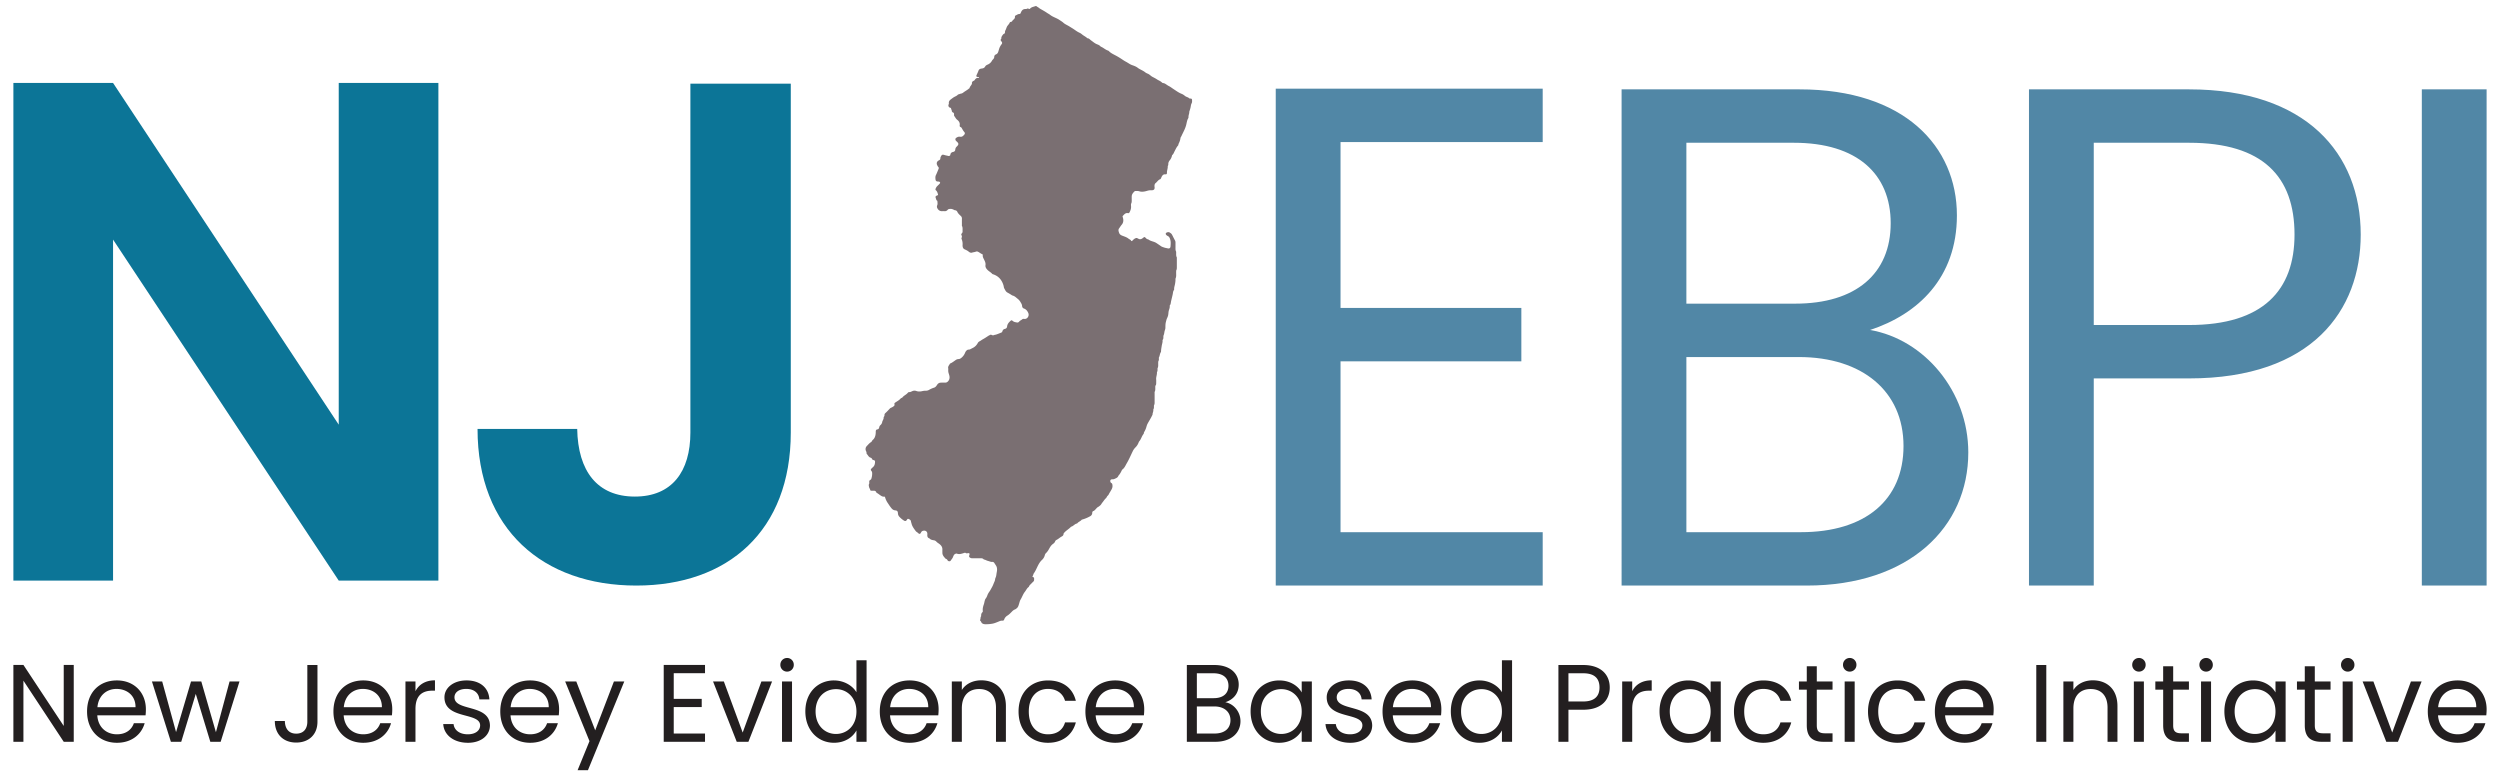
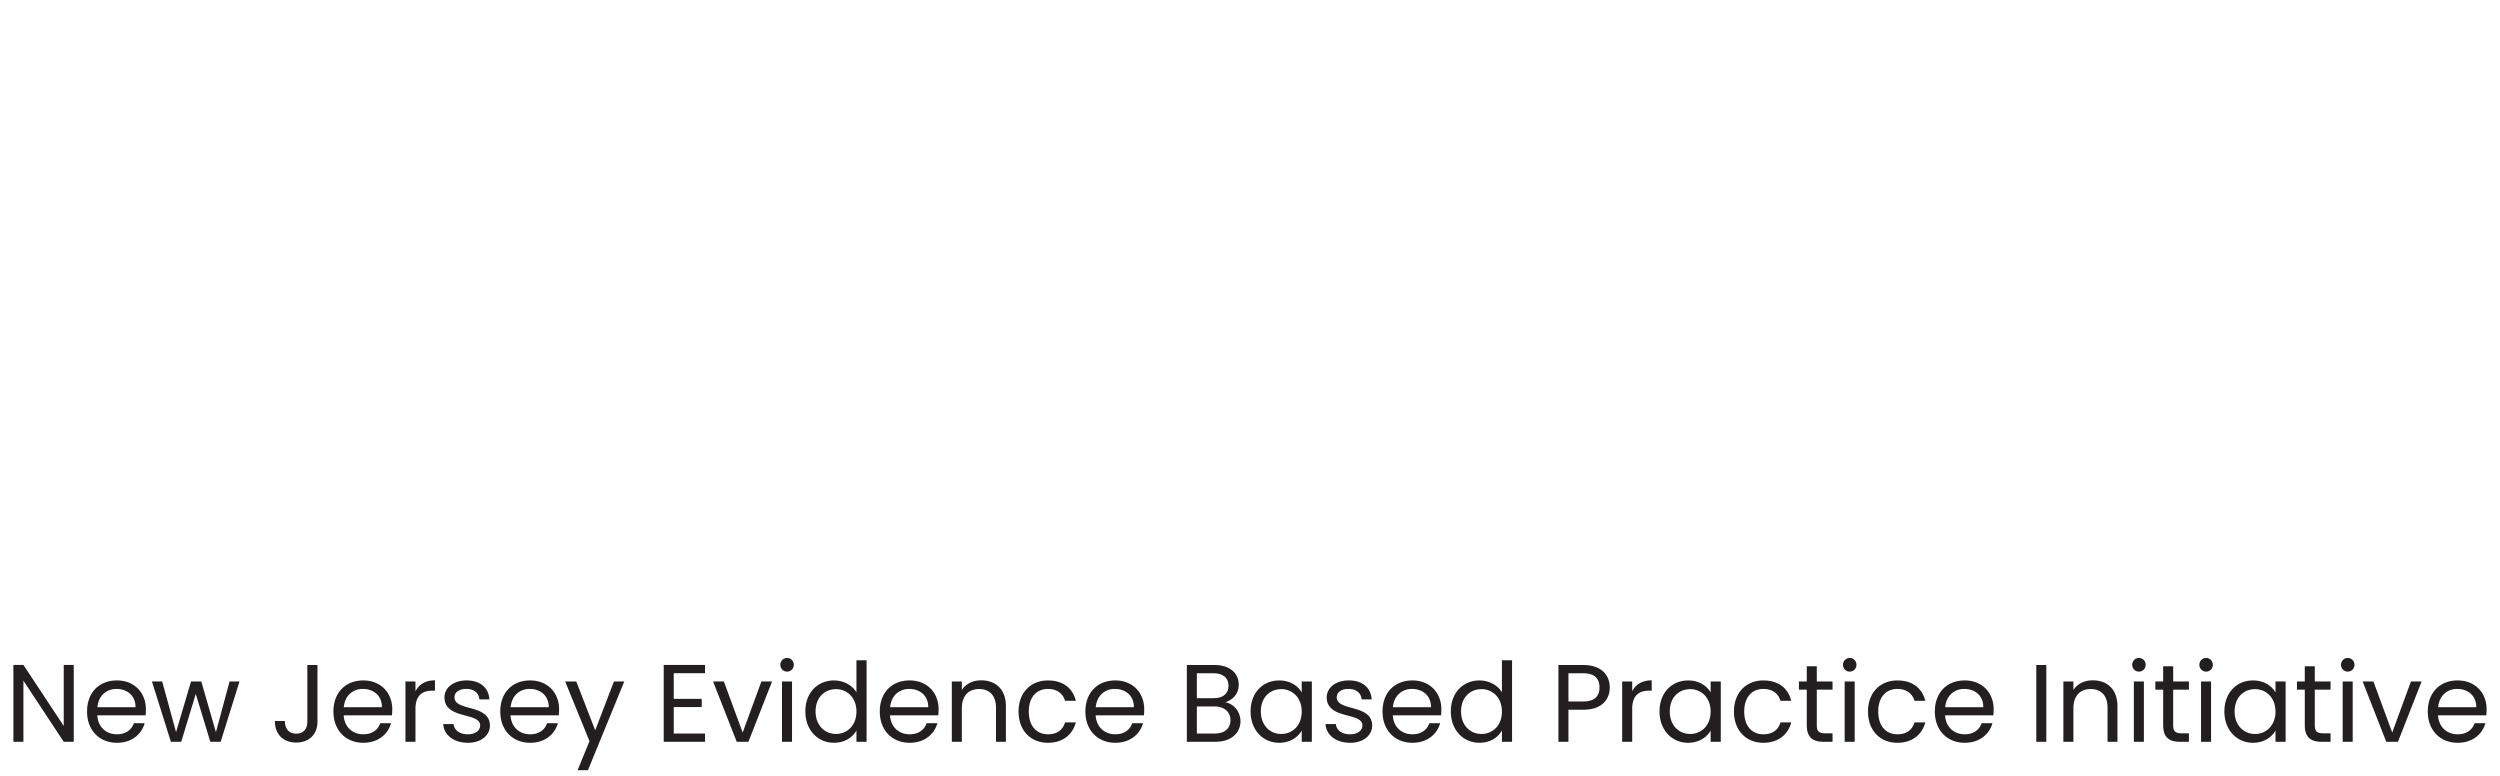
<svg xmlns="http://www.w3.org/2000/svg" id="Layer_1" data-name="Layer 1" viewBox="0 0 258.491 80.264">
  <defs>
    <style>.cls-1{fill:#231f20}.cls-2{fill:#0c7597}.cls-4{fill:#5187a6}</style>
  </defs>
-   <path d="M101.235 7.984c-.052-.041-.117-.017-.175-.028-.1-.02-.135-.075-.095-.17.07-.165.154-.322.213-.494.045-.131.181-.19.31-.203.167-.017.296-.06.382-.221.062-.117.196-.163.313-.218a.88.88 0 0 0 .38-.367.522.522 0 0 1 .09-.12c.089-.082.152-.172.151-.305 0-.12.095-.2.189-.24.158-.068.203-.197.246-.338.05-.166.09-.335.178-.487.04-.068.075-.137.128-.197.093-.104.094-.21-.003-.315-.08-.087-.115-.165-.023-.262a.068.068 0 0 0 .016-.047c-.01-.133.052-.233.128-.336.041-.055.073-.108.14-.134.076-.03.112-.093.108-.174a.433.433 0 0 1 .063-.224c.077-.148.103-.317.21-.453.08-.1.17-.194.22-.315a.111.111 0 0 1 .092-.067c.106-.003.157-.07.203-.15a.216.216 0 0 1 .057-.062c.115-.088.205-.187.185-.349a.098.098 0 0 1 .056-.098c.131-.06.247-.16.4-.165.076-.003.114-.03.144-.109.095-.249.221-.412.506-.403.033 0 .073.004.099-.012.078-.046.146-.062.23-.003.05.035.11 0 .15-.044.138-.15.339-.165.513-.235.046-.018.109-.019.147.015.076.069.174.104.248.17.064.056.135.095.209.136.208.118.418.234.616.371.099.069.217.123.309.197.294.236.665.323.97.531.136.094.282.175.408.29.121.112.274.19.423.269.177.094.344.207.516.31.244.148.46.337.724.454.096.042.188.103.267.172.165.145.373.228.532.38.012.011.028.024.043.024.159.004.24.132.352.211.21.147.403.327.645.416.136.05.255.109.348.218a.072.072 0 0 0 .026.021c.257.1.456.306.718.397a.277.277 0 0 1 .116.065c.181.19.413.301.641.42.263.136.515.29.76.456.11.074.223.149.343.211.228.117.429.285.675.367.16.054.315.112.46.2.072.043.134.099.206.143.226.139.476.234.684.404.077.062.175.101.267.14.184.078.307.241.485.328.064.031.126.068.191.1.115.055.22.13.33.196.005.003.008.008.013.01.157.08.317.153.445.284.047.047.136.04.206.064.178.064.31.2.477.281.177.085.328.21.492.316.272.175.53.375.837.493.132.05.252.135.354.22.134.112.314.12.436.24.041.042.106.03.162.034.08.005.127.046.132.125.007.128.021.253-.048.378-.064.116-.073.257-.098.385-.028.145-.078.28-.118.419-.006.021-.024.042-.022.063.016.183-.091.347-.079.528.008.115-.073.198-.107.296-.048.144-.08.293-.11.437-.079.373-.25.703-.416 1.037-.055.11-.097.227-.167.33a.208.208 0 0 0-.031.095 1.633 1.633 0 0 1-.151.494c-.027.061-.063.119-.066.189a.146.146 0 0 1-.044.09c-.155.172-.242.387-.35.587-.07.132-.11.278-.232.38-.036.03-.034.08-.046.123a1.143 1.143 0 0 1-.202.403c-.103.127-.173.26-.168.427a.288.288 0 0 1-.03.147c-.011.02-.027.042-.026.062.017.216-.081.416-.082.63-.001.184-.022.213-.202.207-.162-.005-.248.084-.32.205-.034.057-.06.12-.085.182-.023.054-.056.106-.108.125-.146.052-.233.172-.335.275-.032.032-.059.07-.095.096-.134.092-.15.228-.144.373.001.022.008.044.01.066.018.219-.06.31-.282.327a.846.846 0 0 1-.118.001c-.2-.012-.383.068-.572.11-.206.044-.413.06-.613-.007-.14-.047-.278-.029-.417-.026a.1.1 0 0 0-.061.024c-.152.144-.29.298-.3.522-.004.14 0 .282 0 .422 0 .107 0 .21-.05.313-.045.097-.023.211-.018.317.01.215-.056.406-.154.593-.038.072-.086.112-.157.096-.26-.056-.389.127-.537.278-.043.044-.03.08-.012.135.091.28.09.557-.112.79-.104.12-.18.257-.273.382-.1.136-.045.3.008.45.082.235.301.284.498.359.168.063.334.128.475.243.094.077.226.104.28.23.016.035.06.026.09.003.034-.029.07-.057.097-.092a.71.71 0 0 1 .274-.191.17.17 0 0 1 .161 0c.03.015.064.025.092.043.19.124.352.057.506-.07.143-.117.16-.118.291.014.064.064.125.13.226.13.006 0 .013 0 .017.003.248.205.587.21.848.383.163.108.325.217.483.33.093.066.192.086.29.124.13.05.27.066.405.098.165.04.27-.038.281-.202.015-.207.039-.424-.007-.622-.043-.184-.101-.399-.326-.478-.006-.002-.01-.006-.014-.01-.13-.09-.178-.186-.129-.258.07-.1.28-.142.383-.075.204.134.203.135.32.367.077.156.155.31.239.463.036.068.05.136.049.21v.507c.001.14-.013.28.055.413.023.046.012.11.014.166.004.145-.017.292.058.43.021.04.012.099.012.15v.826c0 .129.009.257-.054.38-.023.046-.012.11-.015.166-.014.228.037.46-.063.682-.019.042-.006.1-.007.15-.003.14-.025.275-.048.413-.03.175-.098.345-.093.527.002.033.002.075-.016.098-.102.126-.098.289-.128.43-.052.244-.115.487-.171.73-.033.142-.024.306-.128.43a.068.068 0 0 0-.013.048c.025.168-.042.326-.088.475-.067.221-.028.46-.13.67-.016.036-.024.075-.042.11-.07.128-.094.268-.132.407-.057.213-.05.421-.055.633-.003.114-.056.216-.082.323-.034.14-.037.289-.1.422a.315.315 0 0 0-.025.132c-.002.123.013.25-.08.352a.044.044 0 0 0-.008.032c.029.2-.054.386-.083.578-.029.198-.072.394-.072.596 0 .03-.023.063-.04.092-.09.157-.085.346-.172.505-.024.045-.01.11-.01.167a.415.415 0 0 1-.042.212c-.038.067-.026.143-.029.215-.006.173.024.348-.058.514-.02.042-.01.1-.01.15-.001.085 0 .17-.047.245a.087.087 0 0 0-.015.048c.018.249-.103.481-.08.732.012.128.002.258.002.388 0 .079-.002.157-.054.224-.045.058-.037.128-.039.195-.003.156.019.314-.058.463-.022.04-.011.1-.011.15l-.001.86c0 .13.01.257-.054.38-.023.046-.014.11-.015.166-.001.085 0 .169-.046.246a.136.136 0 0 0-.02.08c.023.168-.083.314-.079.479.001.04-.031.07-.048.105-.139.3-.325.575-.478.867-.063.121-.092.253-.132.38-.035.113-.081.22-.134.324-.044.09-.111.17-.114.278a.08.08 0 0 1-.017.047c-.195.23-.252.538-.45.767-.056.065-.074.162-.117.24a1.353 1.353 0 0 1-.278.39 1.433 1.433 0 0 0-.3.44c-.195.403-.372.818-.6 1.203-.127.216-.22.467-.434.628-.049.037-.075.094-.102.152-.085.176-.181.347-.315.493-.004.004-.01.007-.011.012-.062.197-.237.252-.4.328a.447.447 0 0 1-.212.041c-.097-.003-.18.015-.22.116-.029.07.013.225.099.267.11.054.104.14.118.235.038.258-.105.452-.22.652-.045.077-.096.152-.135.232a.602.602 0 0 1-.145.205c-.081.068-.097.18-.173.246-.155.134-.25.314-.382.467-.072.084-.11.194-.2.268-.069.057-.13.12-.213.161-.108.052-.18.15-.262.236-.073.078-.138.161-.246.198-.076.026-.112.09-.114.172a.395.395 0 0 1-.202.357 3.666 3.666 0 0 1-.817.345c-.027.007-.062.012-.077.03-.114.145-.3.196-.422.33-.019.02-.039.05-.062.055-.221.038-.348.238-.548.313-.026.01-.06.014-.076.033-.216.236-.512.382-.715.632-.026.031-.048.064-.049.104-.003.123-.083.207-.175.253-.196.1-.348.261-.546.356a.282.282 0 0 0-.148.157c-.043.127-.142.205-.24.276-.163.12-.265.281-.359.45-.094.173-.193.34-.338.476a.435.435 0 0 0-.13.227.987.987 0 0 1-.29.485c-.244.225-.382.507-.52.796-.096.202-.19.405-.323.589-.064.088-.056.214-.138.3-.024.026.006.068.039.081.073.029.13.065.126.156-.005.11.022.226-.076.316-.08.072-.153.15-.227.226-.086.088-.186.164-.229.288-.01.03-.04.055-.066.075-.158.125-.232.313-.353.465-.196.244-.285.545-.447.807-.082.134-.111.29-.158.44-.051.165-.09.335-.234.454-.052.043-.097.09-.163.115a.912.912 0 0 0-.33.225c-.15.152-.291.308-.478.423a.76.76 0 0 0-.335.41c-.029.089-.093.124-.181.116-.17-.015-.31.061-.462.122-.193.077-.385.16-.602.195a3.81 3.81 0 0 1-.699.053c-.191-.005-.367-.053-.445-.263-.013-.035-.046-.063-.07-.093-.022-.027-.052-.06-.033-.09.068-.11.022-.248.094-.355a.114.114 0 0 0 .018-.064c-.006-.146.02-.276.136-.382.047-.043.035-.118.03-.179-.019-.223.04-.43.114-.638.042-.12.056-.249.092-.372.023-.077.046-.157.093-.214.086-.107.137-.225.182-.352.05-.142.133-.268.221-.393.099-.14.173-.299.26-.449.108-.19.17-.401.264-.598.053-.112.041-.254.098-.37.084-.17.08-.36.117-.538.046-.219.07-.458-.048-.675-.053-.098-.125-.184-.18-.283-.045-.083-.129-.148-.235-.137-.154.015-.283-.065-.424-.096-.146-.033-.274-.124-.424-.15-.011-.001-.024-.006-.03-.014-.12-.143-.283-.113-.439-.114h-.725a.437.437 0 0 1-.227-.052c-.12-.068-.148-.13-.101-.26.065-.184.012-.246-.18-.21-.076.015-.146.014-.21-.035-.034-.027-.066-.018-.107-.005-.26.077-.516.188-.796.079-.078-.03-.25.062-.299.15-.03.054-.061.109-.079.167-.049.16-.17.275-.256.413-.06.096-.262.074-.315-.031-.038-.076-.084-.13-.166-.154a.099.099 0 0 1-.044-.024c-.163-.176-.333-.35-.331-.615 0-.106-.004-.214 0-.32.013-.303-.171-.492-.394-.643a1.162 1.162 0 0 1-.233-.188.418.418 0 0 0-.26-.134c-.15-.028-.312-.047-.426-.173-.007-.008-.016-.018-.026-.021-.202-.065-.233-.22-.216-.403a.557.557 0 0 0-.003-.118c-.026-.215-.208-.317-.422-.272-.13.028-.188.098-.239.203-.072.15-.174.158-.293.033-.073-.076-.178-.112-.244-.201-.176-.239-.359-.47-.433-.769-.02-.086-.057-.167-.064-.258-.009-.106-.206-.246-.312-.236-.046.005-.063.036-.085.071-.114.187-.206.192-.38.07a2.355 2.355 0 0 1-.408-.347.542.542 0 0 1-.156-.345c-.009-.217-.066-.307-.28-.325-.277-.024-.394-.226-.536-.41-.088-.116-.16-.242-.244-.36a1.999 1.999 0 0 1-.259-.544c-.02-.06-.035-.117-.104-.108-.159.02-.277-.056-.4-.139-.116-.077-.22-.171-.345-.234a.152.152 0 0 1-.07-.071c-.063-.165-.195-.178-.342-.165-.044.004-.09 0-.135 0-.088.003-.156-.02-.164-.124-.005-.076-.074-.122-.09-.197-.028-.135-.086-.262-.009-.404.026-.048.01-.121.008-.183-.005-.101.035-.18.123-.222.083-.04.094-.104.116-.184a1.63 1.63 0 0 0 .065-.497.357.357 0 0 0-.076-.233c-.09-.107-.081-.164.015-.262.052-.052.106-.101.16-.15.148-.134.187-.314.198-.5.01-.145-.028-.186-.173-.22-.059-.015-.104-.036-.128-.095a.248.248 0 0 0-.169-.152c-.194-.059-.257-.254-.384-.382-.02-.02-.022-.063-.023-.096a.453.453 0 0 0-.058-.207.457.457 0 0 1 .08-.51c.142-.142.262-.305.444-.409.075-.043.098-.157.173-.221.23-.196.295-.464.31-.75.003-.05 0-.102.003-.152.007-.102.06-.18.158-.192.147-.017.181-.125.204-.232a.358.358 0 0 1 .124-.213.541.541 0 0 0 .183-.331c.01-.058.038-.105.06-.156.04-.087.09-.169.084-.27a.186.186 0 0 1 .044-.126.206.206 0 0 0 .044-.142c-.007-.1.04-.172.111-.234.157-.136.292-.293.435-.443a.4.4 0 0 1 .137-.094c.072-.03.145-.065.208-.11.086-.061.184-.114.139-.261-.027-.09.055-.147.13-.196.157-.104.325-.194.458-.332a.4.4 0 0 1 .176-.126.11.11 0 0 0 .057-.034c.145-.2.39-.282.546-.467.04-.048.089-.094.156-.09.126.008.227-.057.334-.104a.543.543 0 0 1 .41-.009c.192.068.393.062.58.018.128-.03.252-.05.38-.048a.643.643 0 0 0 .337-.079 2.65 2.65 0 0 1 .536-.238c.147-.042.242-.182.323-.308a.44.44 0 0 1 .376-.209c.157-.007.315 0 .473-.003.163-.003.3-.136.37-.281.111-.235.039-.453-.032-.669a.987.987 0 0 1-.049-.312c0-.073.012-.15-.002-.22-.04-.197.098-.321.179-.47.01-.017.033-.03.054-.038.198-.082.36-.222.537-.34a.52.52 0 0 1 .296-.107c.118.002.216-.06.302-.132.153-.127.272-.28.354-.464.036-.082.068-.166.129-.236.072-.082.147-.145.27-.145.145 0 .26-.1.387-.156a1.16 1.16 0 0 0 .548-.524.412.412 0 0 1 .18-.174c.122-.059.222-.148.341-.212.201-.109.391-.238.583-.364.048-.031.102-.047.149-.078a.167.167 0 0 1 .19-.005.264.264 0 0 0 .244.01c.068-.03.143-.03.21-.052.19-.063.376-.14.56-.217.067-.029.084-.107.107-.167a.299.299 0 0 1 .228-.198c.127-.031.225-.095.242-.258.025-.254.19-.435.376-.595.068-.06.117-.052.206.027.125.11.28.13.433.158a.224.224 0 0 0 .226-.084c.09-.114.23-.159.335-.251.06-.051.141-.04.212-.032.297.033.533-.31.403-.612-.09-.212-.228-.392-.47-.472-.111-.036-.163-.153-.172-.267-.011-.141-.079-.25-.15-.367a1.16 1.16 0 0 0-.286-.347c-.171-.128-.317-.298-.539-.35a.345.345 0 0 1-.105-.053 6.19 6.19 0 0 0-.446-.265c-.161-.088-.23-.272-.316-.423-.05-.087-.051-.214-.084-.321-.107-.353-.286-.658-.58-.886a1.67 1.67 0 0 0-.487-.251c-.032-.011-.071-.02-.091-.042-.15-.17-.359-.27-.512-.434-.12-.13-.217-.277-.189-.466.035-.234-.07-.427-.167-.622-.064-.127-.128-.25-.115-.398.004-.045-.003-.1-.05-.117-.17-.063-.3-.195-.468-.264a.23.23 0 0 0-.193 0c-.124.053-.26.055-.388.099-.125.043-.255-.013-.346-.093-.127-.11-.274-.176-.42-.242-.158-.071-.204-.195-.22-.346a.602.602 0 0 1 0-.118 1.32 1.32 0 0 0-.102-.607c-.018-.047-.02-.083.002-.128a.259.259 0 0 0-.009-.257c-.044-.075-.027-.142.031-.2.066-.064.081-.143.078-.23-.007-.179.024-.36-.06-.531-.02-.042-.01-.1-.01-.15 0-.203-.004-.406.002-.608a.348.348 0 0 0-.12-.281c-.132-.127-.274-.246-.355-.422a.269.269 0 0 0-.238-.166c-.053-.001-.093-.036-.14-.057-.107-.048-.214-.093-.338-.083-.11.01-.208-.002-.295.11a.37.37 0 0 1-.319.126c-.084-.007-.168-.002-.253 0a.487.487 0 0 1-.436-.228c-.097-.137-.118-.244-.054-.4.05-.122.019-.267.01-.402 0-.016-.005-.04-.016-.046-.109-.059-.11-.174-.147-.27-.057-.149-.027-.22.119-.272.125-.044.128-.058.09-.179-.041-.134-.082-.265-.198-.36-.057-.048-.056-.117-.023-.186a.804.804 0 0 1 .186-.277c.08-.07.154-.148.227-.226.076-.084.054-.167-.054-.204-.036-.012-.078-.011-.117-.013-.17-.01-.239-.057-.26-.222-.017-.149-.029-.298.043-.446.1-.204.179-.418.268-.627.037-.086.033-.166-.037-.232-.047-.044-.066-.102-.095-.157-.113-.217-.032-.416.182-.514.094-.043.143-.104.14-.207a.37.37 0 0 1 .05-.176c.102-.205.17-.23.386-.158.121.04.25.054.373.09.106.032.217-.03.225-.124.016-.194.156-.265.301-.294.154-.03.198-.135.209-.245a.447.447 0 0 1 .15-.304c.246-.233.201-.342-.017-.537a.8.8 0 0 1-.06-.059c-.093-.103-.083-.247.035-.318.094-.057.193-.118.313-.107.023.002.046-.004.068 0 .22.047.343-.097.462-.24.053-.064.047-.168-.012-.234-.11-.121-.186-.263-.265-.404-.028-.05-.063-.095-.118-.115-.083-.032-.114-.097-.101-.174.043-.26-.073-.443-.268-.592-.129-.099-.188-.25-.286-.372-.041-.05-.03-.119-.029-.18.001-.084-.013-.152-.104-.19a.201.201 0 0 1-.131-.181c-.006-.085-.068-.153-.074-.24-.004-.054-.052-.063-.098-.077a.24.24 0 0 1-.16-.326c.016-.043.037-.085.03-.13-.032-.238.135-.356.293-.472.063-.045.125-.093.19-.136.155-.102.348-.148.467-.305.103-.007.19-.07.29-.084a.516.516 0 0 0 .244-.107c.189-.15.41-.255.59-.415.022-.018.06-.03.064-.051.03-.162.165-.264.228-.406.009-.02.023-.043.02-.063-.017-.154.06-.241.196-.292a.21.21 0 0 0 .098-.089c.081-.12.18-.215.342-.207.042.002.093 0 .104-.07Z" fill="#7a6f72" />
-   <path class="cls-2" d="M45.328 8.578V60.03H35.023L11.69 24.772V60.03H1.384V8.578H11.69L35.024 43.91V8.578h10.304ZM71.385 8.652h10.379V44.72c0 10.157-6.478 15.825-15.973 15.825-9.643 0-16.415-5.815-16.415-16.194h10.305c.074 4.344 2.061 6.993 5.963 6.993 3.827 0 5.74-2.576 5.74-6.625V8.652Z" />
-   <path class="cls-4" d="M159.51 14.687h-20.904v17.15h18.696v5.522h-18.696v17.666h20.904v5.52h-27.603V9.167h27.603v5.52ZM186.806 60.545h-19.139V9.24h18.402c10.82 0 16.268 5.889 16.268 13.029 0 6.477-4.049 10.231-8.98 11.85 5.594.958 10.158 6.331 10.158 12.662 0 7.729-6.11 13.764-16.71 13.764Zm-1.325-45.784h-11.116v16.635h11.263c6.257 0 9.863-3.092 9.863-8.318 0-5.078-3.46-8.317-10.01-8.317Zm.515 22.156h-11.63v18.108h11.85c6.625 0 10.6-3.313 10.6-8.907 0-5.668-4.27-9.201-10.82-9.201ZM226.35 39.125h-9.863v21.42h-6.698V9.24h16.562c12.072 0 17.739 6.625 17.739 15.016 0 7.803-5.005 14.87-17.74 14.87Zm0-5.52c7.656 0 10.895-3.607 10.895-9.349 0-5.962-3.24-9.495-10.894-9.495h-9.864v18.843h9.864ZM250.408 9.24h6.699v51.305h-6.699V9.24Z" />
  <path class="cls-1" d="M7.625 68.75v7.948H6.59l-4.168-6.32v6.32H1.384V68.75h1.037l4.168 6.31v-6.31h1.036ZM12.089 76.801c-1.777 0-3.087-1.253-3.087-3.235 0-1.97 1.265-3.212 3.087-3.212 1.81 0 2.995 1.276 2.995 2.985 0 .227-.011.41-.034.627H10.06c.08 1.263.968 1.958 2.028 1.958.933 0 1.526-.478 1.754-1.15h1.116c-.32 1.139-1.321 2.027-2.87 2.027Zm-2.016-3.679h3.94c.012-1.219-.9-1.89-1.97-1.89-1.014 0-1.856.671-1.97 1.89ZM15.709 70.458h1.06l1.435 5.238 1.548-5.238h1.06l1.514 5.25 1.412-5.25h1.026l-1.948 6.24h-1.07l-1.504-4.953-1.503 4.953h-1.07l-1.96-6.24ZM31.778 68.76h1.047v5.866c0 1.321-.888 2.152-2.198 2.152-1.321 0-2.21-.843-2.21-2.232h1.037c.011.729.353 1.31 1.173 1.31s1.15-.57 1.15-1.23V68.76ZM37.562 76.801c-1.777 0-3.086-1.253-3.086-3.235 0-1.97 1.264-3.212 3.086-3.212 1.81 0 2.996 1.276 2.996 2.985 0 .227-.012.41-.035.627h-4.988c.08 1.263.968 1.958 2.027 1.958.934 0 1.526-.478 1.754-1.15h1.116c-.319 1.139-1.321 2.027-2.87 2.027Zm-2.016-3.679h3.941c.011-1.219-.9-1.89-1.97-1.89-1.014 0-1.857.671-1.97 1.89ZM42.96 76.698h-1.037v-6.24h1.036v1.013c.353-.695 1.025-1.128 2.016-1.128v1.071h-.273c-.991 0-1.743.444-1.743 1.89v3.394ZM48.38 76.801c-1.458 0-2.483-.797-2.551-1.937h1.07c.057.605.593 1.06 1.47 1.06.82 0 1.275-.41 1.275-.922 0-1.39-3.69-.581-3.69-2.905 0-.956.9-1.743 2.29-1.743 1.377 0 2.288.742 2.357 1.96h-1.037c-.045-.627-.523-1.082-1.355-1.082-.763 0-1.219.364-1.219.865 0 1.48 3.622.673 3.668 2.905 0 1.025-.9 1.8-2.278 1.8ZM54.814 76.801c-1.777 0-3.087-1.253-3.087-3.235 0-1.97 1.264-3.212 3.087-3.212 1.81 0 2.995 1.276 2.995 2.985 0 .227-.012.41-.034.627h-4.989c.08 1.263.968 1.958 2.028 1.958.933 0 1.526-.478 1.754-1.15h1.116c-.32 1.139-1.322 2.027-2.87 2.027Zm-2.016-3.679h3.94c.011-1.219-.9-1.89-1.97-1.89-1.014 0-1.857.671-1.97 1.89ZM63.48 70.458h1.07l-3.759 9.179h-1.07l1.23-3.007-2.517-6.172h1.15l1.959 5.056 1.936-5.056ZM72.896 69.603h-3.234v2.654h2.893v.854h-2.893v2.733h3.234v.854h-4.27V68.75h4.27v.854ZM74.843 70.458l1.948 5.284 1.936-5.284h1.104l-2.448 6.24h-1.207l-2.45-6.24h1.117ZM80.685 68.738c0-.4.307-.707.706-.707a.69.69 0 0 1 .683.707.69.69 0 0 1-.683.706.695.695 0 0 1-.706-.706Zm.17 1.72h1.037v6.24h-1.036v-6.24ZM86.241 70.355c.98 0 1.88.5 2.312 1.219V68.27h1.048v8.427h-1.048v-1.172c-.375.694-1.184 1.275-2.323 1.275-1.674 0-2.96-1.31-2.96-3.246 0-1.947 1.286-3.2 2.971-3.2Zm.195.9c-1.14 0-2.108.831-2.108 2.3s.968 2.334 2.108 2.334c1.138 0 2.117-.854 2.117-2.323 0-1.446-.979-2.312-2.117-2.312ZM94.054 76.801c-1.777 0-3.087-1.253-3.087-3.235 0-1.97 1.264-3.212 3.087-3.212 1.81 0 2.995 1.276 2.995 2.985 0 .227-.012.41-.034.627h-4.989c.08 1.263.968 1.958 2.028 1.958.933 0 1.526-.478 1.754-1.15h1.116c-.32 1.139-1.322 2.027-2.87 2.027Zm-2.016-3.679h3.94c.012-1.219-.9-1.89-1.97-1.89-1.014 0-1.857.671-1.97 1.89ZM102.981 73.168c0-1.276-.694-1.925-1.742-1.925-1.06 0-1.789.66-1.789 2.005v3.45h-1.036v-6.24h1.036v.887c.41-.649 1.162-1.002 2.005-1.002 1.446 0 2.551.889 2.551 2.676v3.68h-1.025v-3.531ZM108.356 70.355c1.549 0 2.562.797 2.881 2.106h-1.116c-.216-.75-.843-1.229-1.765-1.229-1.139 0-1.982.809-1.982 2.334 0 1.55.843 2.358 1.982 2.358.922 0 1.537-.444 1.765-1.23h1.116c-.319 1.24-1.332 2.107-2.881 2.107-1.777 0-3.041-1.253-3.041-3.235 0-1.958 1.264-3.211 3.04-3.211ZM115.314 76.801c-1.777 0-3.087-1.253-3.087-3.235 0-1.97 1.265-3.212 3.087-3.212 1.81 0 2.995 1.276 2.995 2.985 0 .227-.011.41-.034.627h-4.989c.08 1.263.968 1.958 2.028 1.958.933 0 1.526-.478 1.754-1.15h1.116c-.32 1.139-1.321 2.027-2.87 2.027Zm-2.016-3.679h3.94c.012-1.219-.9-1.89-1.97-1.89-1.014 0-1.856.671-1.97 1.89ZM125.676 76.698h-2.961V68.76h2.847c1.674 0 2.517.911 2.517 2.016 0 1.003-.626 1.583-1.39 1.834.866.148 1.572.98 1.572 1.96 0 1.194-.945 2.128-2.585 2.128Zm-.205-7.084h-1.72v2.574h1.743c.968 0 1.526-.478 1.526-1.287 0-.785-.535-1.287-1.55-1.287Zm.08 3.429h-1.8v2.801h1.834c1.025 0 1.64-.513 1.64-1.378 0-.876-.66-1.423-1.674-1.423ZM132.268 70.355c1.162 0 1.96.592 2.324 1.24v-1.137h1.048v6.24h-1.048v-1.161c-.375.672-1.184 1.264-2.335 1.264-1.663 0-2.95-1.31-2.95-3.246 0-1.947 1.287-3.2 2.961-3.2Zm.206.9c-1.14 0-2.107.831-2.107 2.3s.967 2.334 2.107 2.334 2.118-.854 2.118-2.323c0-1.446-.979-2.312-2.118-2.312ZM139.602 76.801c-1.458 0-2.483-.797-2.55-1.937h1.07c.056.605.592 1.06 1.469 1.06.82 0 1.276-.41 1.276-.922 0-1.39-3.69-.581-3.69-2.905 0-.956.9-1.743 2.288-1.743 1.378 0 2.29.742 2.358 1.96h-1.036c-.046-.627-.524-1.082-1.356-1.082-.763 0-1.218.364-1.218.865 0 1.48 3.621.673 3.667 2.905 0 1.025-.9 1.8-2.278 1.8ZM146.036 76.801c-1.777 0-3.087-1.253-3.087-3.235 0-1.97 1.265-3.212 3.087-3.212 1.81 0 2.995 1.276 2.995 2.985 0 .227-.011.41-.034.627h-4.988c.08 1.263.967 1.958 2.027 1.958.934 0 1.526-.478 1.754-1.15h1.116c-.319 1.139-1.322 2.027-2.87 2.027Zm-2.016-3.679h3.94c.011-1.219-.9-1.89-1.97-1.89-1.014 0-1.856.671-1.97 1.89ZM152.982 70.355c.98 0 1.88.5 2.312 1.219V68.27h1.048v8.427h-1.048v-1.172c-.375.694-1.184 1.275-2.323 1.275-1.674 0-2.961-1.31-2.961-3.246 0-1.947 1.287-3.2 2.972-3.2Zm.194.9c-1.14 0-2.107.831-2.107 2.3s.968 2.334 2.107 2.334 2.118-.854 2.118-2.323c0-1.446-.979-2.312-2.118-2.312ZM163.697 73.384h-1.526v3.314h-1.036V68.76h2.562c1.868 0 2.745 1.025 2.745 2.323 0 1.207-.775 2.301-2.745 2.301Zm0-.854c1.185 0 1.686-.558 1.686-1.447 0-.922-.501-1.469-1.686-1.469h-1.526v2.916h1.526ZM168.765 76.698h-1.037v-6.24h1.037v1.013c.353-.695 1.025-1.128 2.016-1.128v1.071h-.273c-.992 0-1.743.444-1.743 1.89v3.394ZM174.55 70.355c1.16 0 1.959.592 2.323 1.24v-1.137h1.048v6.24h-1.048v-1.161c-.376.672-1.184 1.264-2.335 1.264-1.663 0-2.95-1.31-2.95-3.246 0-1.947 1.287-3.2 2.961-3.2Zm.205.9c-1.14 0-2.107.831-2.107 2.3s.967 2.334 2.107 2.334 2.118-.854 2.118-2.323c0-1.446-.98-2.312-2.118-2.312ZM182.327 70.355c1.548 0 2.562.797 2.88 2.106h-1.115c-.217-.75-.842-1.229-1.765-1.229-1.139 0-1.982.809-1.982 2.334 0 1.55.843 2.358 1.982 2.358.923 0 1.537-.444 1.765-1.23h1.116c-.319 1.24-1.333 2.107-2.881 2.107-1.777 0-3.041-1.253-3.041-3.235 0-1.958 1.264-3.211 3.04-3.211ZM186.813 71.312h-.809v-.854h.81v-1.572h1.035v1.572h1.629v.854h-1.629v3.678c0 .615.228.832.866.832h.763v.876h-.934c-1.104 0-1.73-.455-1.73-1.708v-3.678ZM190.56 68.738c0-.4.307-.707.705-.707a.69.69 0 0 1 .684.707.69.69 0 0 1-.684.706.695.695 0 0 1-.705-.706Zm.17 1.72h1.037v6.24h-1.036v-6.24ZM196.186 70.355c1.548 0 2.561.797 2.88 2.106h-1.115c-.217-.75-.843-1.229-1.765-1.229-1.14 0-1.983.809-1.983 2.334 0 1.55.843 2.358 1.983 2.358.922 0 1.536-.444 1.765-1.23h1.116c-.32 1.24-1.333 2.107-2.881 2.107-1.778 0-3.041-1.253-3.041-3.235 0-1.958 1.263-3.211 3.04-3.211ZM203.143 76.801c-1.777 0-3.086-1.253-3.086-3.235 0-1.97 1.263-3.212 3.086-3.212 1.81 0 2.995 1.276 2.995 2.985 0 .227-.012.41-.034.627h-4.989c.08 1.263.969 1.958 2.028 1.958.933 0 1.526-.478 1.754-1.15h1.116c-.32 1.139-1.321 2.027-2.87 2.027Zm-2.016-3.679h3.94c.012-1.219-.899-1.89-1.97-1.89-1.013 0-1.857.671-1.97 1.89ZM210.544 68.76h1.036v7.938h-1.036V68.76ZM217.912 73.168c0-1.276-.695-1.925-1.742-1.925-1.06 0-1.788.66-1.788 2.005v3.45h-1.036v-6.24h1.036v.887c.41-.649 1.161-1.002 2.004-1.002 1.446 0 2.551.889 2.551 2.676v3.68h-1.025v-3.531ZM220.463 68.738c0-.4.307-.707.705-.707a.69.69 0 0 1 .684.707.69.69 0 0 1-.684.706.695.695 0 0 1-.705-.706Zm.17 1.72h1.037v6.24h-1.037v-6.24ZM223.662 71.312h-.808v-.854h.808v-1.572h1.037v1.572h1.628v.854h-1.629v3.678c0 .615.228.832.866.832h.763v.876h-.934c-1.105 0-1.73-.455-1.73-1.708v-3.678ZM227.408 68.738c0-.4.307-.707.707-.707.375 0 .683.308.683.707a.69.69 0 0 1-.684.706.695.695 0 0 1-.706-.706Zm.17 1.72h1.037v6.24h-1.036v-6.24ZM232.954 70.355c1.162 0 1.96.592 2.323 1.24v-1.137h1.048v6.24h-1.048v-1.161c-.375.672-1.184 1.264-2.334 1.264-1.663 0-2.95-1.31-2.95-3.246 0-1.947 1.287-3.2 2.96-3.2Zm.205.9c-1.14 0-2.107.831-2.107 2.3s.968 2.334 2.107 2.334 2.118-.854 2.118-2.323c0-1.446-.979-2.312-2.118-2.312ZM238.306 71.312h-.809v-.854h.809v-1.572h1.036v1.572h1.629v.854h-1.629v3.678c0 .615.228.832.865.832h.764v.876h-.934c-1.104 0-1.731-.455-1.731-1.708v-3.678ZM242.052 68.738c0-.4.308-.707.706-.707a.69.69 0 0 1 .683.707.69.69 0 0 1-.683.706.695.695 0 0 1-.706-.706Zm.171 1.72h1.037v6.24h-1.037v-6.24ZM245.4 70.458l1.947 5.284 1.936-5.284h1.105l-2.449 6.24h-1.207l-2.448-6.24h1.116ZM254.111 76.801c-1.776 0-3.086-1.253-3.086-3.235 0-1.97 1.264-3.212 3.086-3.212 1.812 0 2.996 1.276 2.996 2.985 0 .227-.012.41-.035.627h-4.988c.08 1.263.969 1.958 2.027 1.958.934 0 1.527-.478 1.754-1.15h1.116c-.318 1.139-1.32 2.027-2.87 2.027Zm-2.016-3.679h3.94c.013-1.219-.899-1.89-1.97-1.89-1.012 0-1.856.671-1.97 1.89Z" />
</svg>